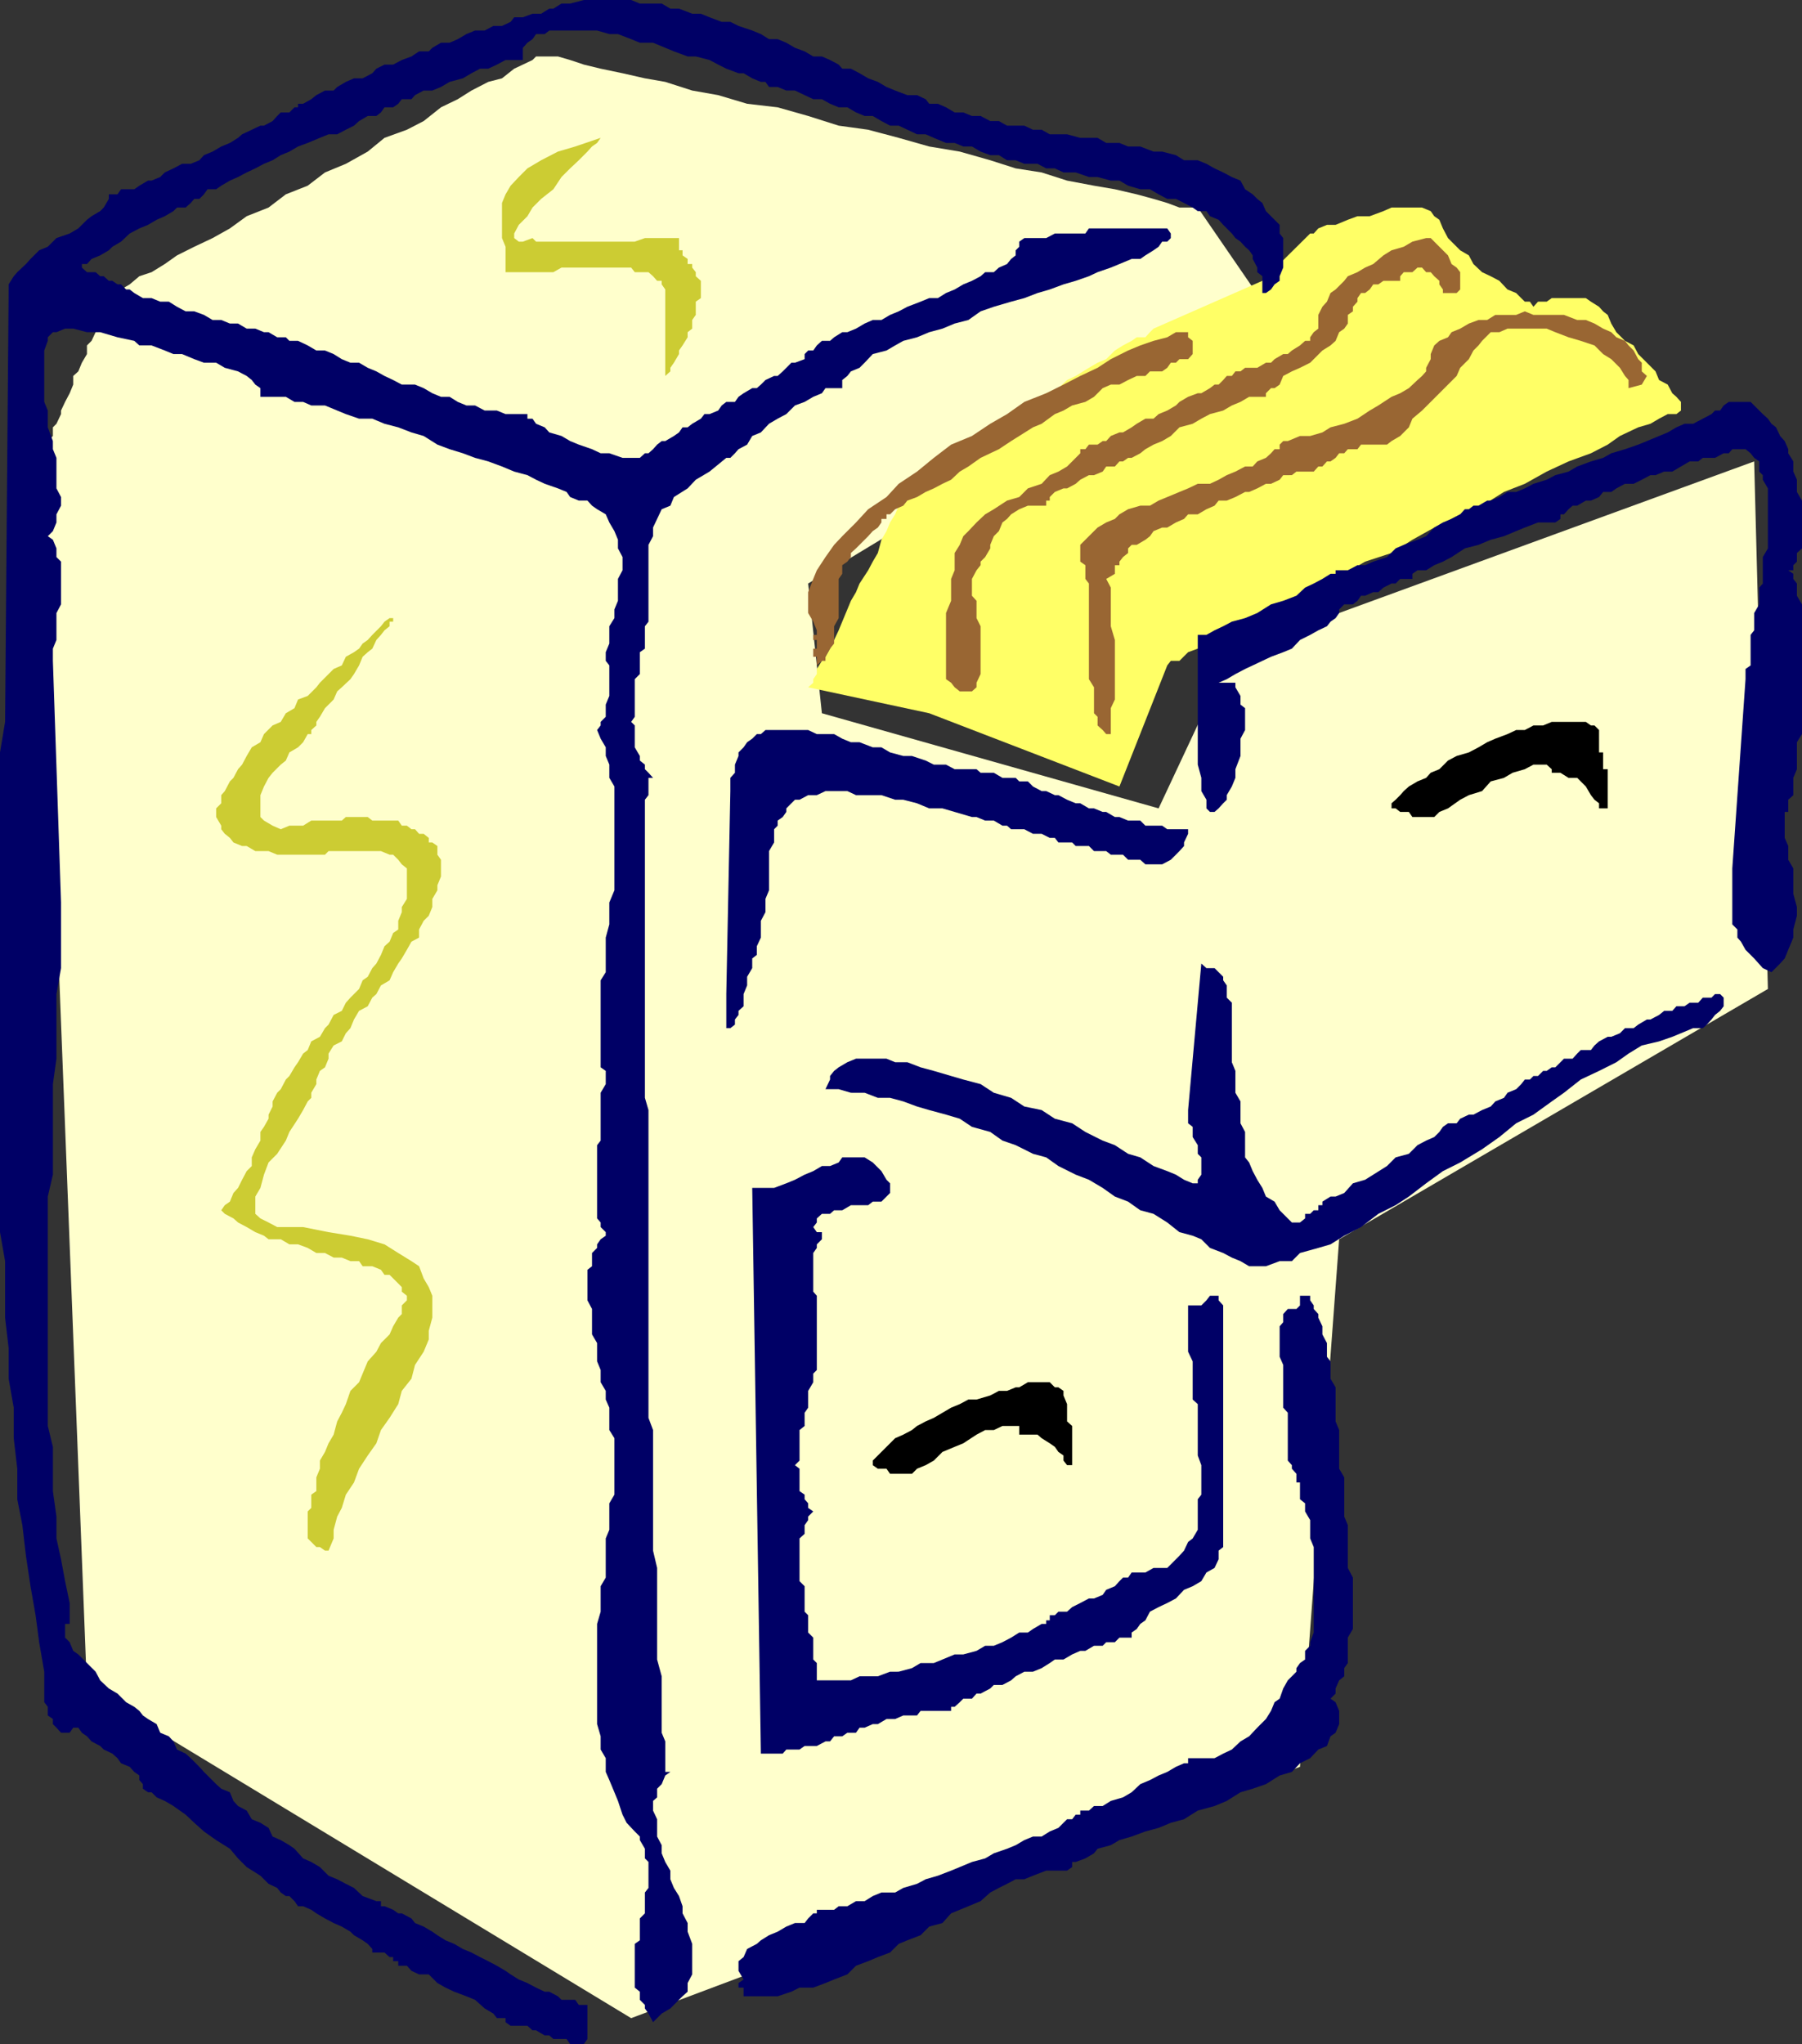
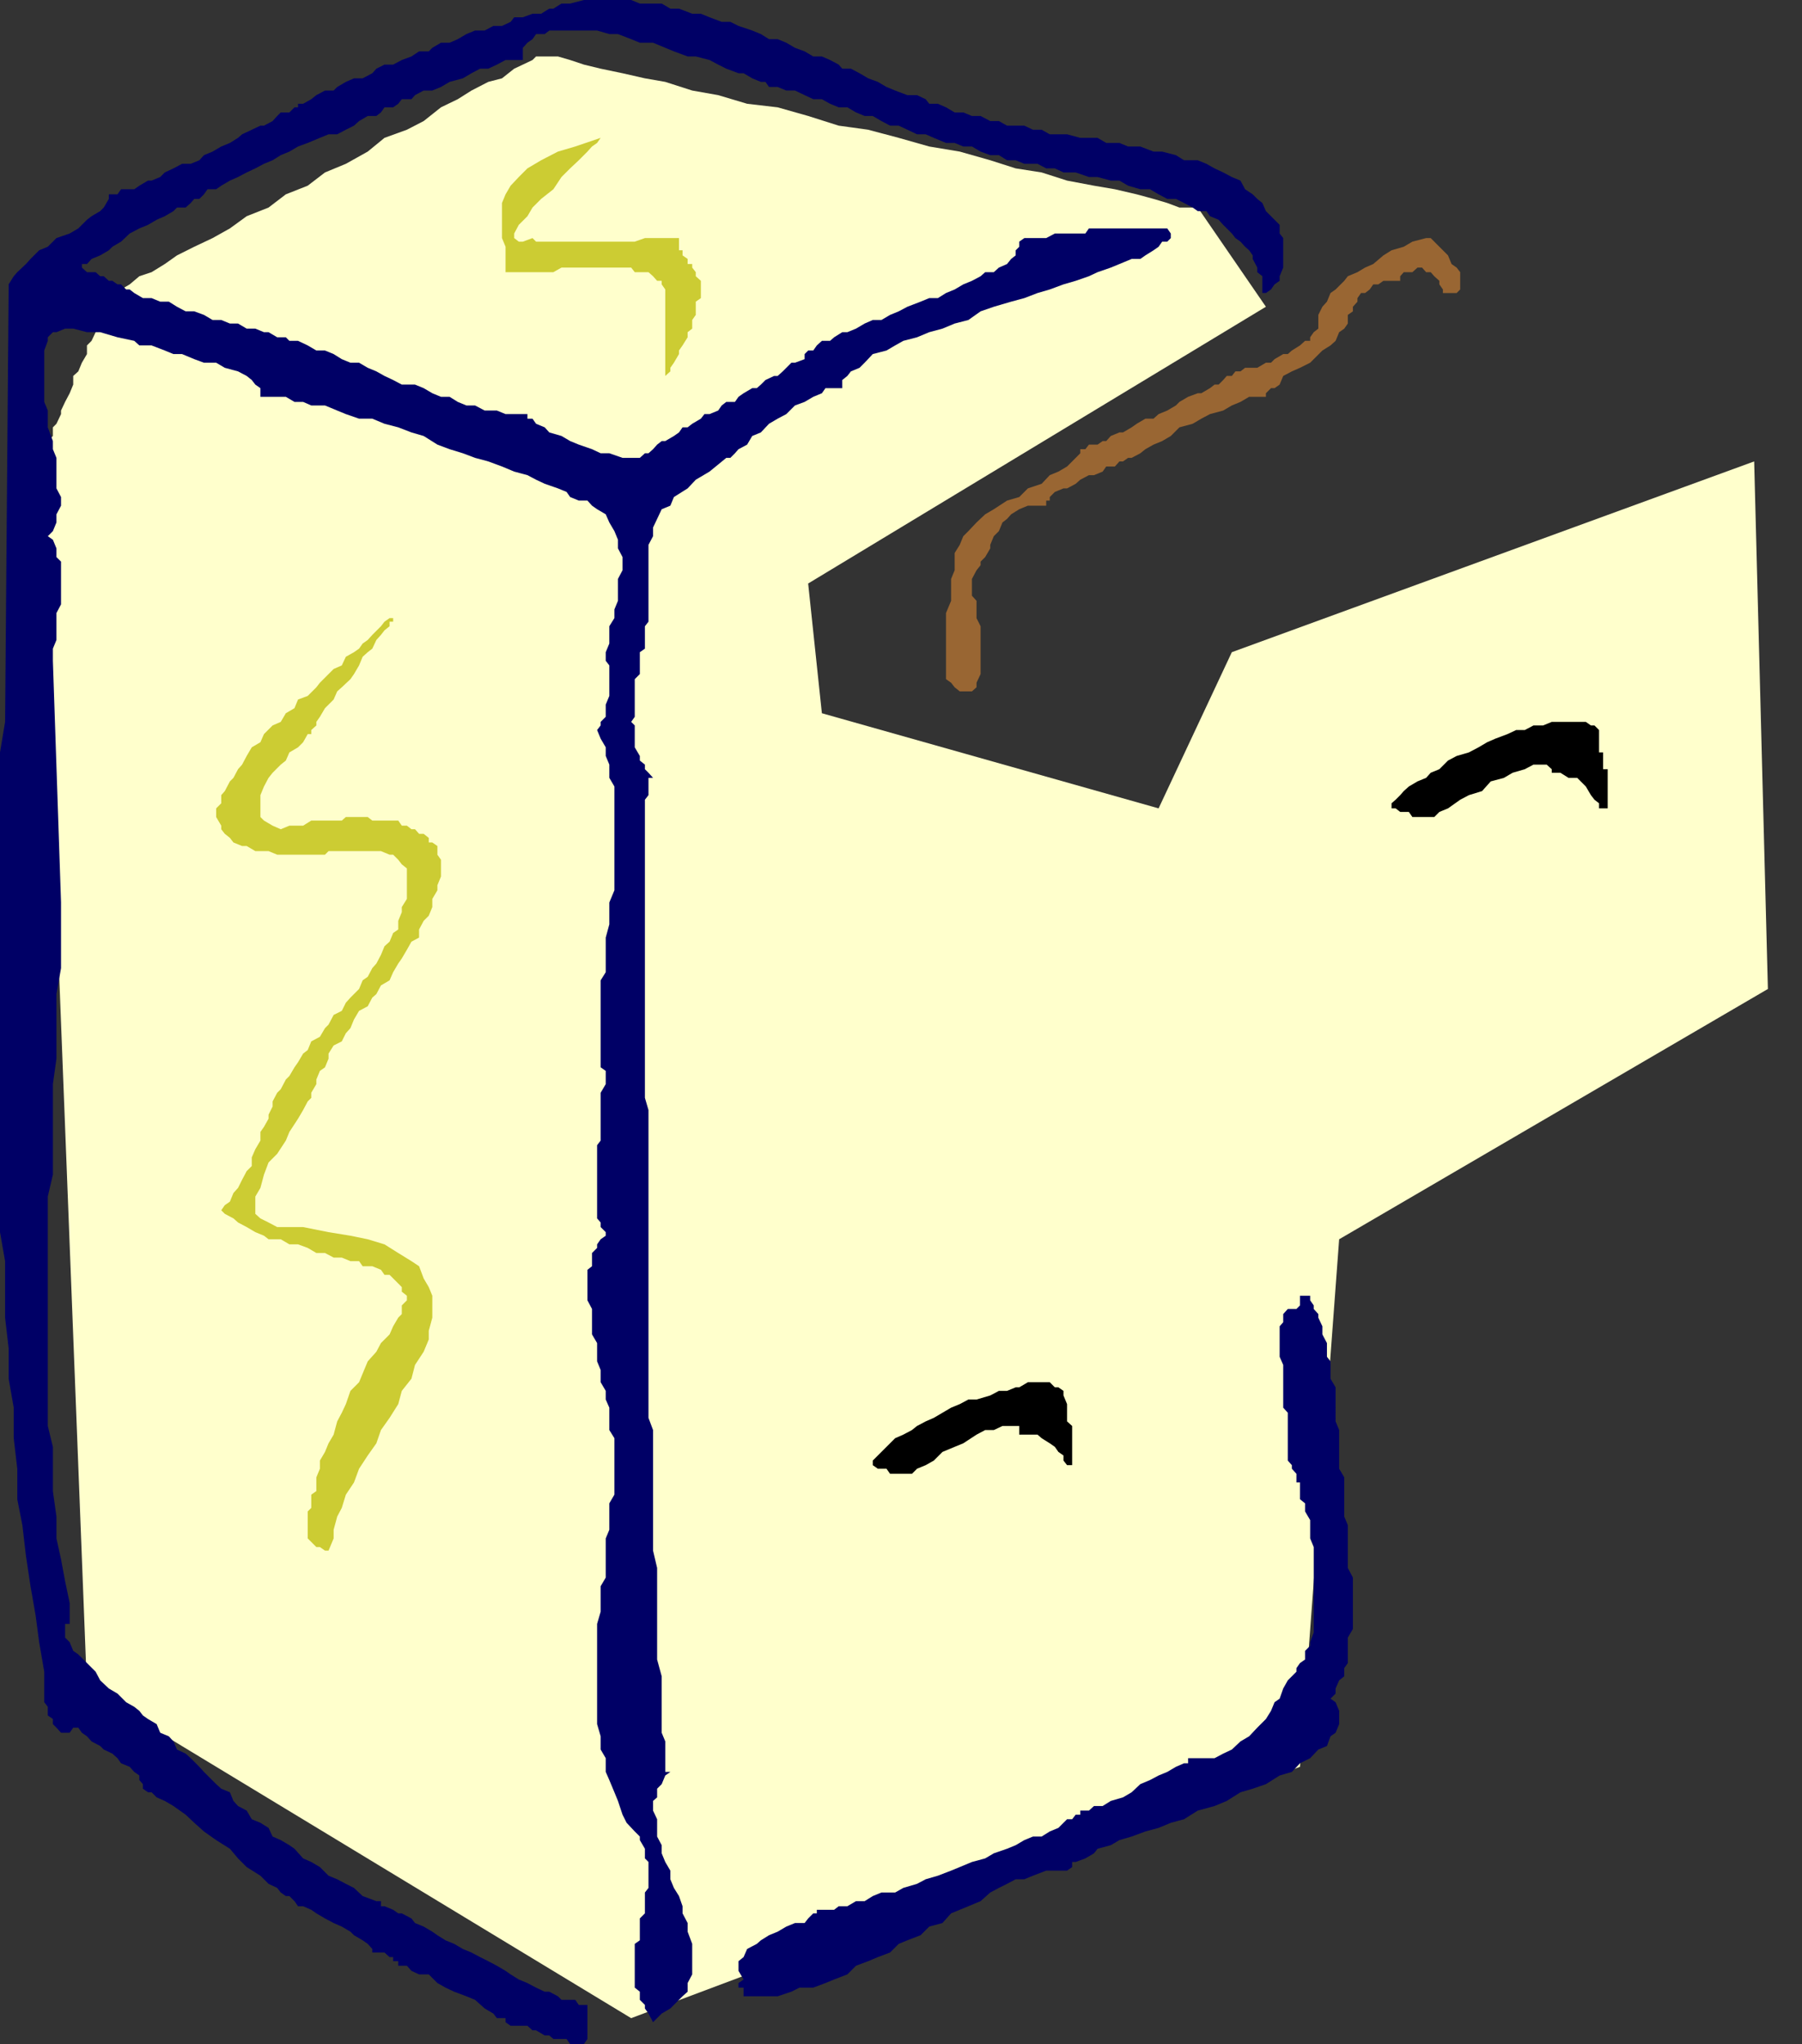
<svg xmlns="http://www.w3.org/2000/svg" width="354.301" height="401.797">
  <rect width="100%" height="100%" fill="#333333" stroke="none" />
  <path fill="#ffc" d="m124.098 396.7-107-64.802L7.699 90.7V90h1v-1.703l.7-.899V86.7l1-1V84l.699-.703.902-1.899V80.7l.8-1.7.9-1.703.698-1.7v-1.699l1-.898.7-1.703 1-1.7v-1.699L18 67l.8-1.703v-1.7l.9-.699.698-1V61.2l1-.902v-1.7l.7-1 1-.699h.703l1.699-1 1.898-1.601 2.403-.797 2.597-1.602 2.403-1.699 3.398-1.699 3.602-1.703 3.398-1.899L48.5 42.5l4.3-1.703 3.4-2.598 4.3-1.699 3.398-2.602L68 32.2l4.3-2.402 3.298-2.7L80 25.5l3.3-1.703 3.4-2.7L90 19.5l2.7-1.703 3.3-1.7 2.7-.699 2.398-1.898 1.703-.8 1.898-.903.7-.7h1v-1 1h3.3l2.399.7 2.703.902 3.297.801 4.3.898 4.403 1 4 .7 5.297 1.699 5.101.902 5.7 1.7 6 .699 6 1.699 6 1.902 5.8.801 6 1.598 6 1.699 6 1 6 1.703 5 1.598 5.102.8 5 1.602 5.297 1 4.101.7 4.301 1 3.3.898 2.7.8 2.398.899h3.602l13.398 19.5-90 54.402 2.7 25.5 66.203 18.7 14.398-30.7 102.7-37.5 2.699 103.7-84.297 49.199-7.703 103.699-131.5 49.402" />
-   <path fill="#ff6" d="m220.098 154.598-37.399-14.399-23.8-5.101 1-.899v-.699l.699-1v-1l1-1.602.703-.8.898-1.598.801-1.703.898-1.899.7-1.699 1-2.402.703-1.7 1-1.699.699-1.699 1.7-2.601.898-1.7 1-1.699.703-2.601 1-1.7.699-1.699 1-1.601.7-1.7.898-1 .8-1.699V96l.903-.902v-.801l1-.899V92.7H181l1-1 .7-1 1.698-.699 1.602-.902 1-.801 1.7-.899 2.398-.699L192.8 85l1.898-1 2.399-.703 1.703-1.899 2.597-1.699 1.7-.699 2.601-1.703 2.399-1 1.703-1.598 1.699-.8 2.598-1.602 1.703-1 1.699-.7 1.7-1.699 1.6-1 1.7-.898 1-.703h1.7l.898-1 .703-.7 21.398-9.398 9.399-9.3h.703l.898-1 1.7-.7h1.699l2.402-1 1.898-.699h2.403l2.699-1 1.598-.703h6l1.703.703.699 1 1 .7.7 1.698 1 1.899.698.703 1.7 1.7 1.703 1 .898 1.698 1.7 1.602 1.699.797 1.703.902 1.597 1.7 1.7.699 1 1 .703.699h1l.699 1 .898-1h1.7l1-.7h6.703l1 .7 1.597 1 .801.902.899.7.703 1.699 1 1.699L319.5 67l1.7.898.898 1.7 1.703 1.699L325.5 73l.7 1.7 1.698.898.903 1.699.797.703.902 1v1.7l-.902.698h-1.7l-1.699.899-1.699 1-2.402.703-3.598 1.7-2.402 1.698-3.297 1.7-4.403 1.601-4.3 2-4.297 2.399-4.102 1.601-4.3 2.7-4.301 1.699-5.098 2.601-4.3 2.399-4.102 2.601-5.2 1.7-4.097 2.398-4.301 1.902-4.402 2.399-4 1.699-3.399 2.703-3.398 1.598-3.602 1.699-3.3 1.703-2.399 1-1.902.7-1.7 1.698H230.2l-.699.899-9.402 23.8" />
  <path fill="#cc3" d="M60.5 144.297h.7v-.797l1-.902v-.7l.698-1 1-1.699 1.7-1.699.703-1.602.898-.8 1.7-1.598.699-1 1-1.703.703-1.7 1-.898.898-.699.801-1.703.898-1 .7-.899 1-.8v-.899h.703v-.699h-.703l-1 .7-.7.898-1.699 1.699-.898 1-1 .703-.703 1-1 .7-1.598.898-.8 1.699-1.602.703-2.7 2.7-.699.898-1.699 1.699-1.902.703-.7 1.7-1.699 1-1 1.698-1.601.7-1.7 1.699-.699 1.601-1.699 1-1 1.7-.902 1.699-.797.902-.903 1.7-.699.699-1 1.902-.699.797v1.601l-1 1v1.7l1 1.699V163l.7.898 1 .801.698.899 1.7.699h.902l1.7 1h2.6l1.7.703h9.398l.7-.703h10.3l1.7.703h.703l1 1 .699.898 1 .801v6l-1 1.598v1L78.3 181v1.7l-1 .698-.702 1.7-1 .902-.7 1.7-.898 1.698-.8.899-.9 1.703-1 .7-.702 1.698-1.7 1.7-.898 1-.8 1.601-1.602.801-1 1.898-.7.7-1 1.699-1.699.902-.699 1.7-.902.699-1 1.699-.7 1-1 1.703-.699.7-1 1.898-.699.699-.902 1.703v1l-.797 1.598v.8l-.903 1.602-.699 1v1.7l-1 1.698-.699 1.602v1.7l-1 1-.902 1.698-.797 1.602-.903 1-.699 1.7-1 .698-.699 1 .7.7 1.698.902.903.797 1.699.902 1.7 1 1.698.7.903.699h2.398l1.7 1h1.699l1.902.699 1.7 1h1.698l1.7.902h1.601l1.7.7h1.699l.703 1h1.898l1.7.699.699 1h1l.703.699 1 1L79 253v.898l1 .801v.899l-1 1v1.699l-.7.703-1 1.7-.702 1.597-1.7 1.703-.898 1.7-1.7 1.898-1 2.402-.702 1.7-1.7 1.698L68 276l-.8 1.7-.9 1.698-.702 2.602-1 1.7-.7 1.698-1 1.7v1.601l-.699 1.7v2.699l-1 .699v2.601l-.699.7v5.3l1.7 1.7h.698l1 .699h.7l1-2.399V300.7l.703-2.601.898-1.7.801-2.601 1.598-2.399 1-2.699 1.703-2.601 1.699-2.4.898-2.601 1.7-2.399L78.3 276l.699-2.602L80.898 271l.7-2.703 1.703-2.598 1-2.402v-1.7L85 259v-4.3l-.7-1.7-1-1.703-.902-2.399-1.5-1-2.597-1.601-2.703-1.7-3.297-1-3.403-.699-4.3-.699-5-1H54.5l-1.7-.902-1.6-.797-1-.902v-3.399l1-1.699.698-2.602.903-2.398 1.699-1.703 1.7-2.598.698-1.699 1.7-2.602 1-1.699.902-1.699.7-.703v-1l1-1.7v-.898l.698-1.699 1-.703.7-1.7v-1l1-1.597 1.601-.8.801-1.602.898-1 .7-1.7 1-1.699 1.703-.902.898-1.7.801-.699.898-1.699 1.7-1 .703-1.601 1-1.7.699-1 1-1.699.898-1.601 1.5-.801v-1.598l.903-1.699 1-1 .699-1.703v-1.598L86 175v-1l.7-1.703V169l-.7-1v-1.703l-1-.7h-.7v-.898l-1-.8h-.902l-.8-.899h-.7l-.898-.703h-1l-.7-1h-5.1l-.9-.7H68l-.8.7h-6l-1.602 1h-2.7L55.2 163l-1.601-.703-1.7-1-.699-.7v-4.3l.7-1.7.902-1.699.797-1 1.601-1.601 1-.797.7-1.602 1.699-1 1-1 .902-1.601M137.8 55.898V55.2l-1-.902V53.5l-.702-.902v-.7h-.899v-1l-1-.699v-1h-.699v-2.402h-6.7l-2 .703h-19.402l-.699-.703-1.898.703H102l-.902-.703v-.899L102 44.2l1.7-1.699 1-1.703 1.698-1.7 2.403-1.898 1.597-2.402 1.7-1.7L113.8 31.5l1.699-1.703.898-1 1-.7.7-1-5 1.7-3.399 1-3.3 1.703-2.7 1.598L102 34.797l-1.602 1.703-1 1.7-.699 1.698v6.899l.7 1.703v5h9.402l1.597-.902h13.7l.703.902h2.699l.898.797.801.902h.899v.7l.703 1v17l1-.899v-.703l.699-1 1-1.7v-.699l.7-1 1-1.601v-1l.898-.7v-1.699l.703-1v-2.601l1-.7v-2.699" />
-   <path fill="#963" d="M174.3 101.098h.7l1-1 1.598-.7.8-1 1.903-.699 1.699-1 1.598-.699 1.703-.902 1.699-.801 1.7-1.598 1.698-1L192.801 90l1.898-.902 1.7-.801 2.402-1.598 1.597-1 2.7-1.699 1.703-.703 2.597-1.899 1.7-.699 1.703-1 2.597-.699 1.7-1 1.703-1.703 1.597-.7h1.7l1.703-.898 1.699-.8h1.7l.898-.899h2.402l1-.703.7-1h1l.698-.7h1.7l.902-1V67l-.902-.703v-1h-2.399l-1.699 1-2.7.703-2.6.898-2.4 1-3.402 1.7-2.597 1.699-3.403 1.601-3.3 1.7-3.399 1.699L201.4 79l-3.4 2.398-3.3 1.899-3.602 2.402L187 87.4l-3.402 2.6-3.297 2.7-3.602 2.398-2.398 2.601-3.602 2.399-2.398 2.601-2.703 2.7-1.598 1.699-1.7 2.402-1.702 2.598-.7 1.699-1 2.601v4.102l1 1.7.7 1.698v.899h-.7v1h.7v1.703h-.7v.7h-1 1v.898h.7v1.699l1-.899h.703v-.8l.898-1.598.801-1v-3.402l.898-1.598v-7.703l.7-1v-1.7l1-.699.703-.898v-.8l1-.903 2.398-2.399.899-1 1-.699.703-1V102h1v-.902" />
  <path fill="#963" d="M221.8 90h.7l1.7-.902 1-.801 1.6-.899 1.7-.699 1.7-1L231.897 84l2.602-.703 1.7-1 1.698-.899 2.602-.699 1.7-1 1.698-.699 1.7-1h3.3v-.703l1-1h.7l1-.7.703-1.699L254 73l1.598-.703 2-1 .703-.7L260 68.899l1.598-1 1-.898.703-1.703 1-.7.699-1v-1.699l1-.699v-.902l.898-1v-.7l.7-1h.8l.903-.699.699-1h1l1-.699h3.3v-.902l.7-.797h1.7l1-.902h.898l.8.902h.903l.699.797 1 .902v.7l.7 1v.699h2.698l.7-.7V53.5l-.7-.902-1-.7-.699-1.699L282 47.5l-.7-.703h-.902l-2.699.703-1.699 1-2.402.7-1.598 1-2 1.698-1.602.7-1.5.902-1.898.797-.7.902-1.702 1.7-1 .699-.7 1.699-.898 1-.8 1.601v2.7l-.9.699-.702 1V67h-1l-1 .898-1.598 1-.8.7h-.9l-1.702 1-.7.699h-1l-1.699 1h-2.398l-.903.703h-1l-.699.898h-1l-.699.801-.902.899h-.797l-.903.699-1.699 1h-.699l-1.902.703-1.7 1-.699.7-1.699 1-1.7.698-1 .899h-1.6l-1.7 1-1 .703-1.7 1h-.702l-1.7.7-.898 1h-.7l-1 .698h-1.702l-.7.899h-1v.8L211.5 90l-1.7 1.7-1.702 1-1.7.698-1.597 1.7-2.703.902-1.7 1.7-2.398.698-2.602 1.7-1.699 1-1.699 1.601-1.602 1.7-1 1-.699 1.699-1 1.601v3.399l-.699 1.699v4.3l-1 2.403v13l1 .7.7.898 1 .8h2.398l.902-.8v-.899l.8-1.699v-9.402l-.8-1.598v-3.402l-.902-1v-3.301l.902-1.7.8-1v-.699l.9-.898 1-1.703v-.7l.698-1.699 1-1 .7-1.699L198 102l.8-.902 1.598-1 1.7-.7h3.601v-1h.7V97.7l1-1 1.699-.699h.703l1.699-.902.898-.801 1.7-.899h1l1.703-.699.699-1h1.7l.898-1h.703l1-.699" />
-   <path fill="#963" d="M254.898 92.7h3.403l.898-1H260l.898-1h.7l1-.7.703-.902h1l.699-.801h1.898l.7-.899h5.101l.899-.699 1.703-1L277 84l.7-1.703 1.898-1.598L281.3 79l1.7-1.703 3.398-3.399.7-1.601 1.703-1.7.898-1.699 1-1 .7-.898 1.699-1.703h1.703l1.597-.7h7.7l1.703.7 2.597 1 2.403.703 2.699.898 1.7 1.7 1.6 1 1.7 1.699 1 1.601.7.801v1.598l2.6-.7 1-1.699-1-.898v-1.703l-.702-.7-.899-1.699-1-1L319.5 67l-1.7-.703-1-1-1.6-.7-1.7-1-1.7-.699h-1.702l-2.598-1h-6l-1.7-.699-1.702.7H294l-1.602 1H290.7l-1.898.699-1.703 1-1.7.699-.699 1L283 67l-1 .898-.7 1.7v1l-.902 1.699V73l-.8.898-.899.801L277 76.297l-1.7 1-1.702.703L271 79.7l-1.7 1-2.402 1.597-2.597 1-2.703.703L260 85l-2.402.7h-2l-2.399 1h-.898l-.703.698v.899h-1l-.7.8-1 .903-1.699.7-.898 1h-1.5l-1.903 1-1.699.698-1.601.899-1.7.8H235.5l-1.902.903-1.7.7-2.398 1-1.7.698-1.702 1h-1.899l-2.398.7-1.703 1-.899.902-1.699.7-1.7 1-.702.698-2.7 2.7v3.3l1 .7v2.699l.7.902V133.5l1 1.598v5.101l.703.7v1.699l1 .902.699.797h.898v-5.098l.801-1.699v-11.703l-.8-2.7V115.5l-.899-1.703 1.7-1v-1.7h.898v-.699l.703-.898 1-.8v-.903l.699-.7h1l1.7-1 .898-.699.703-1 1.699-.699h1l1.7-1 1.6-.699.798-.902h1.902l1.7-1 1.6-.7.798-1h1.601l1.7-.699 1.902-1h.797l1.601-.699 1.7-.902h1l1.699-.801.703-.899H254l.898-.699" />
-   <path fill="#006" d="m263.3 119.797 1-1h1.7l.898-.7.7-1h.8l1.602-.699h1l1-.898 1.598-.8h.8l.903-.903h2.398v-1l1-.7h1.7l1.601-1 1.7-.699 1.698-.898 2.602-1.703 2.7-.7 2.398-1 2.601-.699 2.399-1 1.703-.699 2.597-1h3.403l1-.699v-.902h.699l.898-1 .801-.7h.899l1.703-1h1l1.597-.699.801-1h1.602l1-.699 1.699-.902h1.7l1.6-.801 1.7-.899h1l1.7-.699h1.6l3.4-2h1.698l.903-.699h2.398l1.7-.902h1l.699-.801h2.601l1 .8.7.903 1 .7v2l.699.698v.899l1 1.703v11.797l-1 1.703v5.2l-.7.8v3.297l-1 1.703v3.398l-.699.899v6l-1 .703v2l-2.601 37.2v11l1 1v1.597l.703.8.898 1.602 1.7 1.7 1.699 1.898 1.703.8 1.699-1.699.898-1 .7-1.699 1-2.402v-1.598L353.3 180v-1.703l-.703-2.598v-5l-1-1.699v-2.703l-.7-1.598v-5.101h.7v-2.399l1-.902v-3.399l.703-1.699v-5.3l1-1.602v-25.5l-1-1.7V114.7l-.703-.902v-1l-1-.7h1v-1l.703-.699V108.7l1-.902v-9.399l-1-1.699v-2.402l-.703-1.598v-2l-1-1.601v-.801l-.7-1.598-.898-1-.8-1.699-.9-.703-.702-1-1-.899L344.199 79h-4.3l-1 .7-.7 1h-1l-.699.698-1.7.899-1.902 1H331.2l-1.601.703-1.7 1-1.699.7-2.398 1-1.703.698-2.598.899-2.7.8-1.6.903-2.4.7-2.702 1-1.7 1-2.597.698-1.703.899-2.598.8-1.7.903-1.702.7h-1.7l-1.597 1-1.703.698h-.7l-1.699 1h-1l-.898.7H288l-.902 1-1.7.902-1.699.7-1.699 1-1.602 1.698-1.699.7-2.699 1-1.602.699-1.699 1.703-2.699.898-1.602.7h-1.5l-1.898 1h-2.402v.699h-1l-1.598 1-1.7.902-1.702.801-1.7 1.598-2.597 1-2.403.699-2.699 1.703-2.398 1-2.602.7-1.699.898-1.7.8-1.6.899h-1.7v25.5l.7 2.601v2.602l1 1.7v1.698l.698.7h.903l.797-.7.902-1 .7-.699v-.902l1-1.7.698-1.699V151.2l1-2.601V145.2l.903-1.699v-4.3l-.903-.7v-1.703l-1-1.7v-.898h-3.3l1.601-.699 1.7-1 1.902-1 1.5-.703 1.898-.899 1.7-.8 2.402-.899 1.699-.7 1.598-1.703 2-1 1.601-.899 1.7-.8.699-.899 1-.699.703-1v-.703M244.8 225.098V222.5l-.902-1.703V216.5l-1-1.703V210.5l-.699-1.703v-11.7l-1-1V193.7l-.699-1v-.7l-.902-.902-.797-.801h-1.602l-1-.899-2.601 28.801v2.598l.902.703v2l1 1.598v1.699l.7.703v3.398l-.7 1v.7h-1l-1.7-.7-1.6-1-1.7-.699-2.7-1-2.6-1.699-2.4-.703-2.6-1.7-2.4-.898-3.402-1.699-2.597-1.703-3.403-.899-2.597-1.699-3.403-.699-2.597-1.703-3.403-1-2.597-1.7-3.403-.898L187 211.5l-3.402-1-2.598-.703-2.602-1H176l-1.7-.7h-6l-1.702.7-1.7 1-.898.703-.8 1v.7l-.9 1.898h2.598l2.403.699H170l2.598 1H175l2.598.703 2.703 1 2.398.7 3.301.898 2.7.8 2.398 1.602 3.601 1 2.399 1.7 2.601.898 3.399 1.699 2.601.703 2.399 1.7 3.402 1.698 2.598 1 2.703 1.602 2.398 1.7 2.602 1 2.398 1.698 2.602.7 2.699 1.699 2.398 1.902 2.602.7 1.7.699 1.698 1.699 2.602 1 1.7.902 1.698.7 1.7 1h3.3l2.7-1H254l1.598-1.602 3.601-1 2.399-.7 2.703-1.699 3.297-1.699 3.402-2.601 3.398-1.7L277 235.2l3.398-2.601 3.301-2.399 3.399-1.699 4.3-2.602 3.403-2.398 3.297-2.703 3.402-1.7 3.598-2.597 2.402-1.703 3.3-2.598 3.598-1.699 3.403-1.703 2.398-1.7 2.602-1.597 3.398-.8 2.602-.903 1.699-.7 2.398-1h1.903l.797-.699.902-1 .7-.898 1-.8.698-.903v-1.7l-.699-.699h-1l-.699.7h-1.7l-.902 1H332.2l-1 .699h-1.601l-.797.902H327.2l-1 .801-1.699.898h-.7l-1.702 1-.899.7h-1.7l-1 1-1.7.699h-.702l-1.7.902-.898.801-.7.898h-2l-.702.7-.899 1H307.5l-1.7 1.699h-.702l-1 .703h-.7l-1 1h-.898l-.7.7h-1l-.702.898-1 1-1.7.699-.699 1-1.699.703-.902 1-1.7.7-1.699.898h-.898l-1.703.8-.7.899H284.7l-1 .703-.699 1-1 1-1.602.7-1.699.898-1.699 1.699-2.602.703-1.699 1.7-2.699 1.698-1.602 1-2.398.7-1.7 1.902-1.702.7h-1l-1.598 1v.698h-.8v1h-.9l-.702.7h-1v.902l-1 .797H254l-.8-.797-.9-.902-.702-.7-1-1.699-1.7-1-.699-1.699-1-1.602-.898-1.699-.703-1.699-.797-1v-2.402M187.7 151.2l-1.7-.903h-2.402L182 149.5l-2.7-.902h-1.702l-2.598-.7-1.7-1h-1.702l-2.598-1h-1.7l-1.702-.699-1.598-.902h-3.402l-1.7-.797H150.5l-.902.797h-.797l-.903.902-1 .7-.699 1-1 1v.699l-.699 1.699v1.601l-.902 1v2.602l-.797 39.898v6.7h.797l.902-.7v-1l.7-.898v-.8l1-.903v-2.399l.698-1.699V192l1-1.703v-1.899l.903-.699V186l.797-1.703V181l.902-1.703v-2.598l.7-1.699v-7.703l1-1.7V163l.698-.703v-1l1-.7.7-1v-.699l1-1 .703-.699h.898l1.7-.902h1.699l1.703-.797h4.297l1.703.797h5l2.699.902h1.598l2.703.7 2.398 1h2.602l2.398.699 3.399 1H192l1.7.699h1.698l1.7 1H198l.8.703h2.598l1.7.898h1.703l1.597.801h1l.7.899h2.703l.699.699h2.598l1 1h2.402l.898.703h2.403l1 1h2.398l1 .898h3.301l1.7-.898 1-1 .698-.703.903-1v-.7l.797-1.699V163H229.5l-1-.703h-3.3l-1-1h-2.4l-1.702-.7h-.899l-1.699-1h-.7l-1.702-.699h-1l-1.7-1h-.898l-1.7-.699-1.702-.902h-.7l-1.699-.797h-.898l-1.703-.902-1-1h-1.7l-.699-.7h-2.601l-1.7-1h-2.597L192 151.2h-4.3m-27.802 96v-.903l.7-1v-.7l1-1V242.2h-1l-.7-1 .7-.902v-.797l1-.902h1.601l.801-.7h1.598l1.703-1h3.398l.899-.699h1.703l1.699-1.7v-1.902l-.7-.7-1-1.699-1.702-1.699-1.598-1h-4.402l-.7 1-1.699.7h-1.601l-1.7 1-1.699.698-1.898 1-1.703.7-2.399.902h-4.3l1.699 111.2h4.3l.7-.802h2.601l1-.699h2.399l1.703-.902h.898l.801-1h1.598l1-.7h1.703l.699-1h1l1.598-.699h1l1.703-1H176l1.598-.699h2.703l.699-.902h6v-.797h.7l1-.902.698-.7h1.7l.902-1h.8l1.9-1 .698-.699h1.7l1.703-.902.898-.797 1.7-.902h1.699l1.703-.7 1.597-1 1-.699h1.7l1.703-1 1.597-.699h1l1.7-1h1.703l.699-.703h1.7l.898-.899h2.402v-1l1-.699.7-1 1-.699.898-1.703 1.703-.899 1.699-.8 1.7-.899 1.6-1.699 1.7-.703 1.7-1 1-1.7 1.6-.898.798-1.699v-1.703l.902-.7v-47.5l-.902-1v-.898h-1.7l-.699.899-1 1h-2.601v9.101l.902 1.899v7.5l1 .902v10.098l.7 1.902v5.797l-.7.902v6l-1 1.7-.902.699-.797 1.699-.903 1-1.699 1.703-.699.7h-2.7l-1.6.898h-2.7l-.7 1h-1l-.702.699-.899 1-1.699.703-.7 1-1.702.7h-1l-1.7.898-1.597.8-1 .899h-1.703l-.7.703h-1v1h-.699v.7h-.898l-1.703 1-1 .698h-1.7l-1.597 1-1.703.899-1.7.703H193.7l-1.699 1-2.602.7H187.7l-2.398 1-1.703.698H181l-1.7 1-2.6.7H175l-2.402.902H169l-1.7.797h-6.702v-3.399l-.7-.699v-4.3l-1-1V317.5l-.699-.703v-5l-1-1v-8.399l1-.898v-1.703l.7-1v-.7l1-1-1-.699v-.898l-.7-.8v-.903l-1-.7V288.7l-.898-.699.898-.902v-6l1-.801V277.7l.7-1v-3.3l1-1.7V270l.699-.703v-14.598l-.7-.8v-6.7" />
  <path d="m209.8 276-.702-1.703v-.899l-1-.699h-.7l-1-1h-4.3l-1.7 1h-.699l-1.699.7h-1.602l-1.699.898-2.699.8h-1.602L188.7 276l-1.699.7-1.7 1-1.702 1-1.598.698-1.7.899-1 .8-1.702.903-1.598.7-2.7 2.698-.702.7-1 1V288l1 .7h1.703l.699 1h4.3l1-1 1.7-.7 1.598-.902 1.703-1.7 2.398-1 1.7-.699L192 282l1.7-.902h1.698l1.7-.801h3.3V282H204l.8.7 1.598 1 1 .698.7 1 1 .7v1l.703.902h1v-7.703l-1-.899V276m104.597-130.8v-1.7l-.898-.902h-.7l-1-.7h-6.702l-1.7.7H301.5l-1.7.902h-1.702l-1.7.797-2.398.902-1.602.7-1.699 1-1.898 1-2.403.699-1.699.902-1.699 1.7-1.7.698-.902 1-1.699.7-1.699 1-1 .902-.7.797-.902.902-.8.7v1h.8l.903.699H277l.7 1h4.3l1-1 1.7-.7 2.398-1.699 1.703-.902 2.597-.797 1.7-1.902 2.601-.7 1.7-1 2.402-.699 1.699-.902h2.598l1 .902v.7h1.703l1.597 1h1.7l.703.699 1 1 1 1.699.699.902.898.7v1h1.7v-7.7h-.899v-3.3h-.8v-2.7" />
  <path fill="#006" d="m261.598 333.898 1-1v-1l.703-1.601 1-.797v-1.602l.699-1v-5l1-1.699v-10.101l-1-1.899v-8.402l-.7-1.7v-7.699l-1-1.699v-7.601l-.702-1.7V272.7l-1-1.699v-3.402l-.7-.899V264l-.898-1.703v-1.598l-.8-1.699v-.703l-.9-1v-.7l-.702-1v-.898h-2v1.899l-.7.699H253.2l-.898 1v1.601l-.703.801v6l.703 1.598v8.402l.898 1v9.399l.8.902v.7l.898 1v1.698h.7v3.301l1 .801v1.598l1 1.699v3.601l.703 1.7v16.8l-.703 1.899v.703l-1 1v1.7l-1 .698-.7 1v.7l-.898.902-.8.797-.9 1.601-.702 2-1 .7-.7 1.699-1 1.601-1.699 1.7-1.601 1.699-1.7 1-1.699 1.601-1.699.801-1.7.899h-5.202v1h-.797l-1.602.699-1.699 1-1.7.703-1.702.898-1.899.801-1.699 1.598-1.7 1-2.402.703-1.597 1h-1.703l-1 .898h-1.7v.801h-.898l-.7.899h-1l-.702.699-1 1-1.7.703-1.597 1h-1.703l-1.7.7-1.699 1-1.699.698-2.602.899-1.699 1-2.601.703-2.399 1-1.699.7-2.602 1-2.398.698-1.7.899-2.702.8L176 372h-2.7l-1.702.7-1.598 1h-1.7l-1.702 1h-1.7l-.898.698h-3.402v.7h-.7l-1 1-.699.902h-1.898l-1.703.7-1.7 1-1.699.698-1.601 1-.797.7-1.903 1-.699 1.601-1 .801v1.898l1 1.7-1 .699v.902h1v1.7h6.7l2.699-.899 1.601-.8h2.7l2.402-.903 1.699-.7 2.598-1 1.703-1.699 2.398-.898 1.899-.8 2.402-.903 1.7-1.7 1.698-.699 2.602-1 1.7-1.699 2.6-.699 1.7-1.902 3.398-1.399 2.403-1 1.898-1.699 1.7-.902 1.601-.801 1.7-.899h1.698l1.7-.699 2.601-1h4.102l1-.699v-1h.699l1.898-.703 1.7-1 .703-.899 2.597-.699 1.7-1L222.5 361l2.7-1 2.6-.703 2.4-1 2.6-.7 2.7-1.699 3.3-.898 2.4-1 2.698-1.703 2.403-.7 2.597-.898 2.7-1.699 2.402-.703 1.598-1.7 2-1 1.601-1.699 1.7-.699.699-1.902 1-.7.703-1.699v-2.601l-.703-1.7-1-.699M25.5 56.898h-.7l-1-1h-.702l-1-.699h-.7l-1-.902H19.7l-.898-.797h-1.703l-1-.902v-.7h1l.902-1 1.7-.699 1.698-1 .7-.699 1.703-1 1.699-1.602 1.898-1 1.7-.699 1.703-1 1.597-.699 1.7-1 .703-.703H36.5l1-.899.7-.8h1l.898-.899.703-1H42.5l1-.699 1.7-1 1.6-.703 1.7-.899 1.7-.8 1.698-.899 1.7-.699 1.601-1 1.7-.703 1.699-1 1.902-.7 2.398-1 1.7-.699H66.3L68 25.5l1.598-.8 1-.903 1.703-1H74l.898-.7.7-1H77.3l1-.699.7-.898h1.898l.7-.8 1.703-.903H85l1.7-.7 1.698-1L91 15.399l1.7-1 1.698-.898H96l1.7-.8 1.698-.903h3.403v-2.4l.898-1 1-.699.7-1h1.699L108 6h9.398l2.403.7h1.699l2.598 1 1.703.698h2.597l2.403 1 1.699.7 2.7 1h1.6l2.7.699 1.7.902 1.6.801 2.4.898h1l1.698 1 1.7.7h.902l.7 1h1.698l1.7.699h1.703l1.898.902 1.7.801h1.699l1.601.898 1.7.7h1.699l1.703 1 1.699.699h1.598l1.703 1 1.699.902h1.7l1.698.801 1.903.898H182l1.598.7 2.402 1h1.7l1.698.699h1.7l1.703 1 1.898.703h1.7l1.601 1h1.7l1.698.7H204l1.7.898h1.698l1.7.8h2.402l2.598.899h1.703l2.597.703h1.7l1.703 1 2.398.7h1.899l1.703 1 1.699.898h1.7l1.6.8 1.7.899 1 .703h1.7l.698 1 1.7.7.902 1 1.7 1.698.698.899 1 .703.903 1 .797.7.703 1v.698l.898 1.7v.902l1 .797v3.3h.7l1-.699.699-1 1-.699v-.902l.703-1.7v-5.8l-.703-.899V44.2l-2.7-2.699-.699-1.602-1-.8-.898-.899-1.5-1-.903-1.699-1.699-.703-1.699-.899-1.7-.8-1.6-.899-1.7-.699h-2.7l-1.6-1-2.7-.703h-1.7l-2.6-1h-2.4l-1.702-.7H217.5l-1.7-1h-3.402l-2.597-.699h-3.403l-1.597-.898h-1.703l-1.7-.8H198l-1.602-.903H194.7l-1.898-1h-1.703l-1.7-.7H187.7l-1.699-1-1.602-.699H182.7l-.7-.899-1.7-.8h-1.902L176 17.796l-1.7-.7-1.702-1-1.899-.699-1.699-1-1.7-.898h-1.702l-.7-.8-1.699-.903-1.601-.7h-1.7l-1.699-1-1.898-.699-1.703-1-1.7-.699H151.2l-1.601-1-1.7-.699-2.699-.902-1.601-.801h-1.7l-2.398-.899-1.7-.699h-1.702l-2.598-1h-1.7l-1.702-1H125.8L124.098 0H114.8l-2.703.7h-1.7l-1.597 1h-.8l-1.602 1H104.7l-1.898.698h-1.703l-.7.899-1.699.8H97L95.3 6h-1.902l-1.699.7L90 7.7l-1.602.698H86.7l-1.699 1-.7.7h-1.902l-1.5 1-1.898.699-1.7.902h-1.702L74 13.5l-.8.898-1.9 1h-1.702l-1.598.7-1.7 1-.702.699h-1.7l-1.699.902-1 .801-1.601.898h-1v.7h-.7l-1 1H55.2l-.699.699-.902 1-1.7.902H51.2l-1.7.801-1.902.898-.797.7-1.602 1-1.699.699-1.7 1-1.702.703-.899 1-1.699.7h-1.7l-1.702.898-1.7.8-.898.899-1.7.703h-.702l-1.7 1-1 .7h-2.597l-.703 1h-1.7v.898l-1 1.699-.699.703-1.699 1-.902.7-1.7 1.698-1.699 1-2.601.899-1.7 1.703-1.699.7L6 50.897l-.902 1-1.7 1.602-.699.797-1 1.601v1l-.699 85-1 6V242.2l1 5.7V259l.7 6v6l1 5.7v6l.698 6v6l1 5.097.7 6 .902 6 1 5.703.7 5.297 1 5.8v6l.698.903v1.7l1 .698v1l.7.7.902 1h1.7l.698-1h1l.7 1 1 .699.902 1 1.7.902.698.7 1.7.8 1 .899.703 1 1.699.699.898 1 1 .703v.898l.7.801v.899l1 .699h.703l1 1 1.597.703 1.7 1 2.402 1.7 1.7 1.597L40.097 360l2.402 1.7 2.7 1.698 1.6 1.899L48.5 367l2.7 1.7 1.6 1.597 1.7.8.7.903 1 .7h.698l1 1 .7 1h1l1.601.698 1 .7 1.7 1 1.699.902 1.601.7 1.7 1 .699.698 1.703 1 1 .7.898 1v.699h2.399l1 .902h.703v.801h1v.898H80l.898 1 1.5.7h1.903L86 389.797l1.598.902 1.703.801 2.398.898 1.7.7 1.902 1.699 1.699 1 .7.902h1.698v.801l1 .7h3.301l1 .898h.7l1.699 1H108l.8.699h2.598l.7 1h2.703l.699-1v-6.7h-1.7l-.702-1h-2.7l-.699-.699L108 391.5h-.902l-1.7-.8-1.699-.903-1.699-.7-1.602-1-1-.699-1.699-1L96 385.5l-1.602-.8-1.699-.903-1.699-.7-1.7-1-1.702-.699-1.598-1-1-.699-1.7-1-1.702-.699-.7-.902-1.898-1h-.7l-1-.7-1.702-.699h-.7v-1H74l-2.7-1-1.702-1.601-1.598-.801-1.7-.899-1.702-.699-1.7-1.699-1.699-1-1.601-.703-1.7-1.899-1-.699-1.699-1-1.601-.699-.797-1.703-1.602-1-1.699-.7-1-1.699-1.7-.898-.902-1-.699-1.703-1.699-.7-1-.898-2.402-2.402-.899-1-1.699-1.7-1-.898-1.7-.8-.702-1.602-.899-1-1.699-.7-.7-1.699-1.702-1-1-.699-.7-.902-1-.797-1.597-.902-1.703-1.7-1.7-1-1.699-1.601-.898-1.7-1.703-1.699-1.7-1.699-1-.699-.699-1.703-.898-.899V319.2h.898v-4.101l-.898-4.301L12 306.5l-.902-4.102v-4.3l-.7-5v-8.7l-1-4.101v-45.098l1-4.3v-17.801l.7-5v-12.7l.902-5.101v-12.899l-1.602-47.5V127.5l.7-1.703V120.5l.902-1.703v-8.399l-.902-.898v-1.703l-.7-1.7-1-.699 1-1 .7-1.699v-1.601l.902-1.7V97.7l-.902-1.7v-6l-.7-1.703v-1.598l-1-2.699v-3.3L8.7 79V68.898L9.4 67v-.703l1-1h.699l1.703-.7h1.597l2.7.7H19.7l3.399 1 3.3.703 1 .898h2.403l2.597 1 1.7.7H35.8l2.398 1 1.899.699H42.5l1.7 1 2.6.703 1.7.898 1 .801.7.899 1 .699V78h5l1.698 1h1.7l1.601.7h2.7l2.402 1 1.699.698 2.598.899h2.601l2.399 1L78.3 84l2.597 1 2.403.7 2.7 1.697 2.398.899 2.602.8 2.398.903 2.602.7 2.7 1 2.398 1 2.601.698 1.7.899 1.699.8 2.601.903 1.7.7.699 1 1.703.698h1.699l.898 1 1 .7 1.7 1 .703 1.601 1 1.7.699 1.699v1.699l.898 1.703v2.598l-.898 1.699v4.3l-.7 1.7v1.703l-1 1.598v3.402l-.702 1.7v1.698l.703.899v6l-.703 1.703v2.398l-1 1v.7l-.7.902.7 1.7 1 1.698v1.7l.703 1.699v2.601l1 1.7V175l-1 2.398v4.301l-.703 2.598v6.8l-1 1.602v17.098l1 .703v2.598l-1 1.699v9.402l-.7.899V239.5l.7.797v.902l1 1v.7l-1 .699-.7 1v.699l-1 1v2.601l-.898.7v6l.898 1.699v5l1 1.703v3.598l.7 1.699v2.402l1 1.7v1.699l.703 1.601v4.399l1 1.601v11.098l-1 1.703v5.2l-.703 1.698v7.7l-1 1.699v5l-.7 2.402v19.7l.7 2.398v2.601l1 1.7v2.699l.703 1.601 1 2.399.699 1.703.898 2.7.801 1.597 1.602 1.703 1 1v.7l1 1.698v1.899l.699.703v5.098l-.7.902v4.098l-1 1v4.3l-1 .7v8.601l1 .801v1.598l1 1v.699l.7 1 .898 1.703 1.7-1.703 1.703-1 2.398-2.399 1-.898v-1.703l.899-1.7v-6l-.899-2.398V378l-1-1.902v-1.399l-.699-2-1-1.601-.7-1.7V367.7l-1-1.699-.702-1.703V362.7l-.899-1.699v-3.402l-.8-1.7V354l.8-.703v-1.7l.899-.898.703-1.699 1-.703h-1v-6l-.703-1.7V329.5l-.899-3.3v-18l-.8-3.403v-23.7l-.899-2.398v-60.5l-.7-2.402v-58.598l.7-.902v-3.399h.898l-.898-1-.7-.699v-.902l-1-.797v-.902l-1-1.7v-4.3l-.702-.7.703-1V133.5l1-1v-4.3l1-.7v-4.402l.699-.899v-15.101l.898-1.7V103.7l.802-1.7.899-1.902 1.703-.7.699-1.699L135.2 96l1.6-1.703 2.7-1.598L142.8 90h.798l.902-.902.7-.801 1.698-.899 1-1.699 1.7-.699 1.601-1.703 1.7-1 1.699-.899L156.3 79.7l1.898-.699 1.7-1 1.699-.703.703-1h3.297V74.7l1-.8.703-.899 1.699-.703 1-1 1.598-1.7 2.703-.699 1.699-1 1.598-.898 2.703-.703 2.398-1 2.602-.7 2.398-1 2.7-.699L192.8 61.2l2.597-.902 3.403-1 2.597-.7 2.602-1 2.398-.699 2.7-1 2.402-.699 2.598-.902 1.703-.797 2.597-.902 1.7-.7 2.402-1h1.7l1-.699 1.6-1 1-.699.7-1h1l.7-.703v-.899l-.7-1h-15.402l-.7 1h-6l-1.699.899h-4.3l-1 .703v1l-.7.7v1l-.898.698-.801 1-1.602.7-1 .902H193.7l-.898.797-1.703.902-1.7.7-1.699 1-1.699.699-1.602 1H182.7l-1.699.699-2.602 1-1.699.902-1.699.7-1.7 1h-1.702l-1.598.699-1.7 1-1.702.699h-1l-1.598 1-.8.703h-1.602l-1 .898-.7 1h-1l-.699.7v1l-1.898.699h-.703l-1 1-.7.703-1 .898h-.699l-1.699.801-.902.899-.797.699h-.903l-1.699 1-1 .703-.699 1h-1.7l-.902.7-.699 1-1.699.698h-1l-.7.899-1.702 1-.899.703h-1l-.699 1-1 .7-1.7 1h-.702l-.899.698-.8.899-.899.8h-.7l-1 .903h-3.402l-2.597-.902h-1.703l-1.7-.801-2.597-.899-1.703-.699-1.7-1L108 85l-.902-1-1.7-.703-.699-1h-1v-.899h-4.3l-1.7-.699h-2.398l-1.903-1H91.7L90 79l-1.602-1H86.7l-1.7-.703-1.7-1-1.702-.7H79l-1.7-.898-1.702-.8L74 73l-1.7-.703-1.702-1h-1.7l-1.699-.7-1.601-1-1.7-.699H62.2l-1.699-1L58.598 67h-1.7l-.699-.703H54.5l-1.7-1h-.902l-1.699-.7H48.5l-1.7-1h-1.6l-1.7-.699h-1.7l-1.702-1-1.899-.699H36.5l-1.7-.902-1.6-1h-1.7l-1.7-.7h-1.702l-1.7-1-.898-.699" />
</svg>